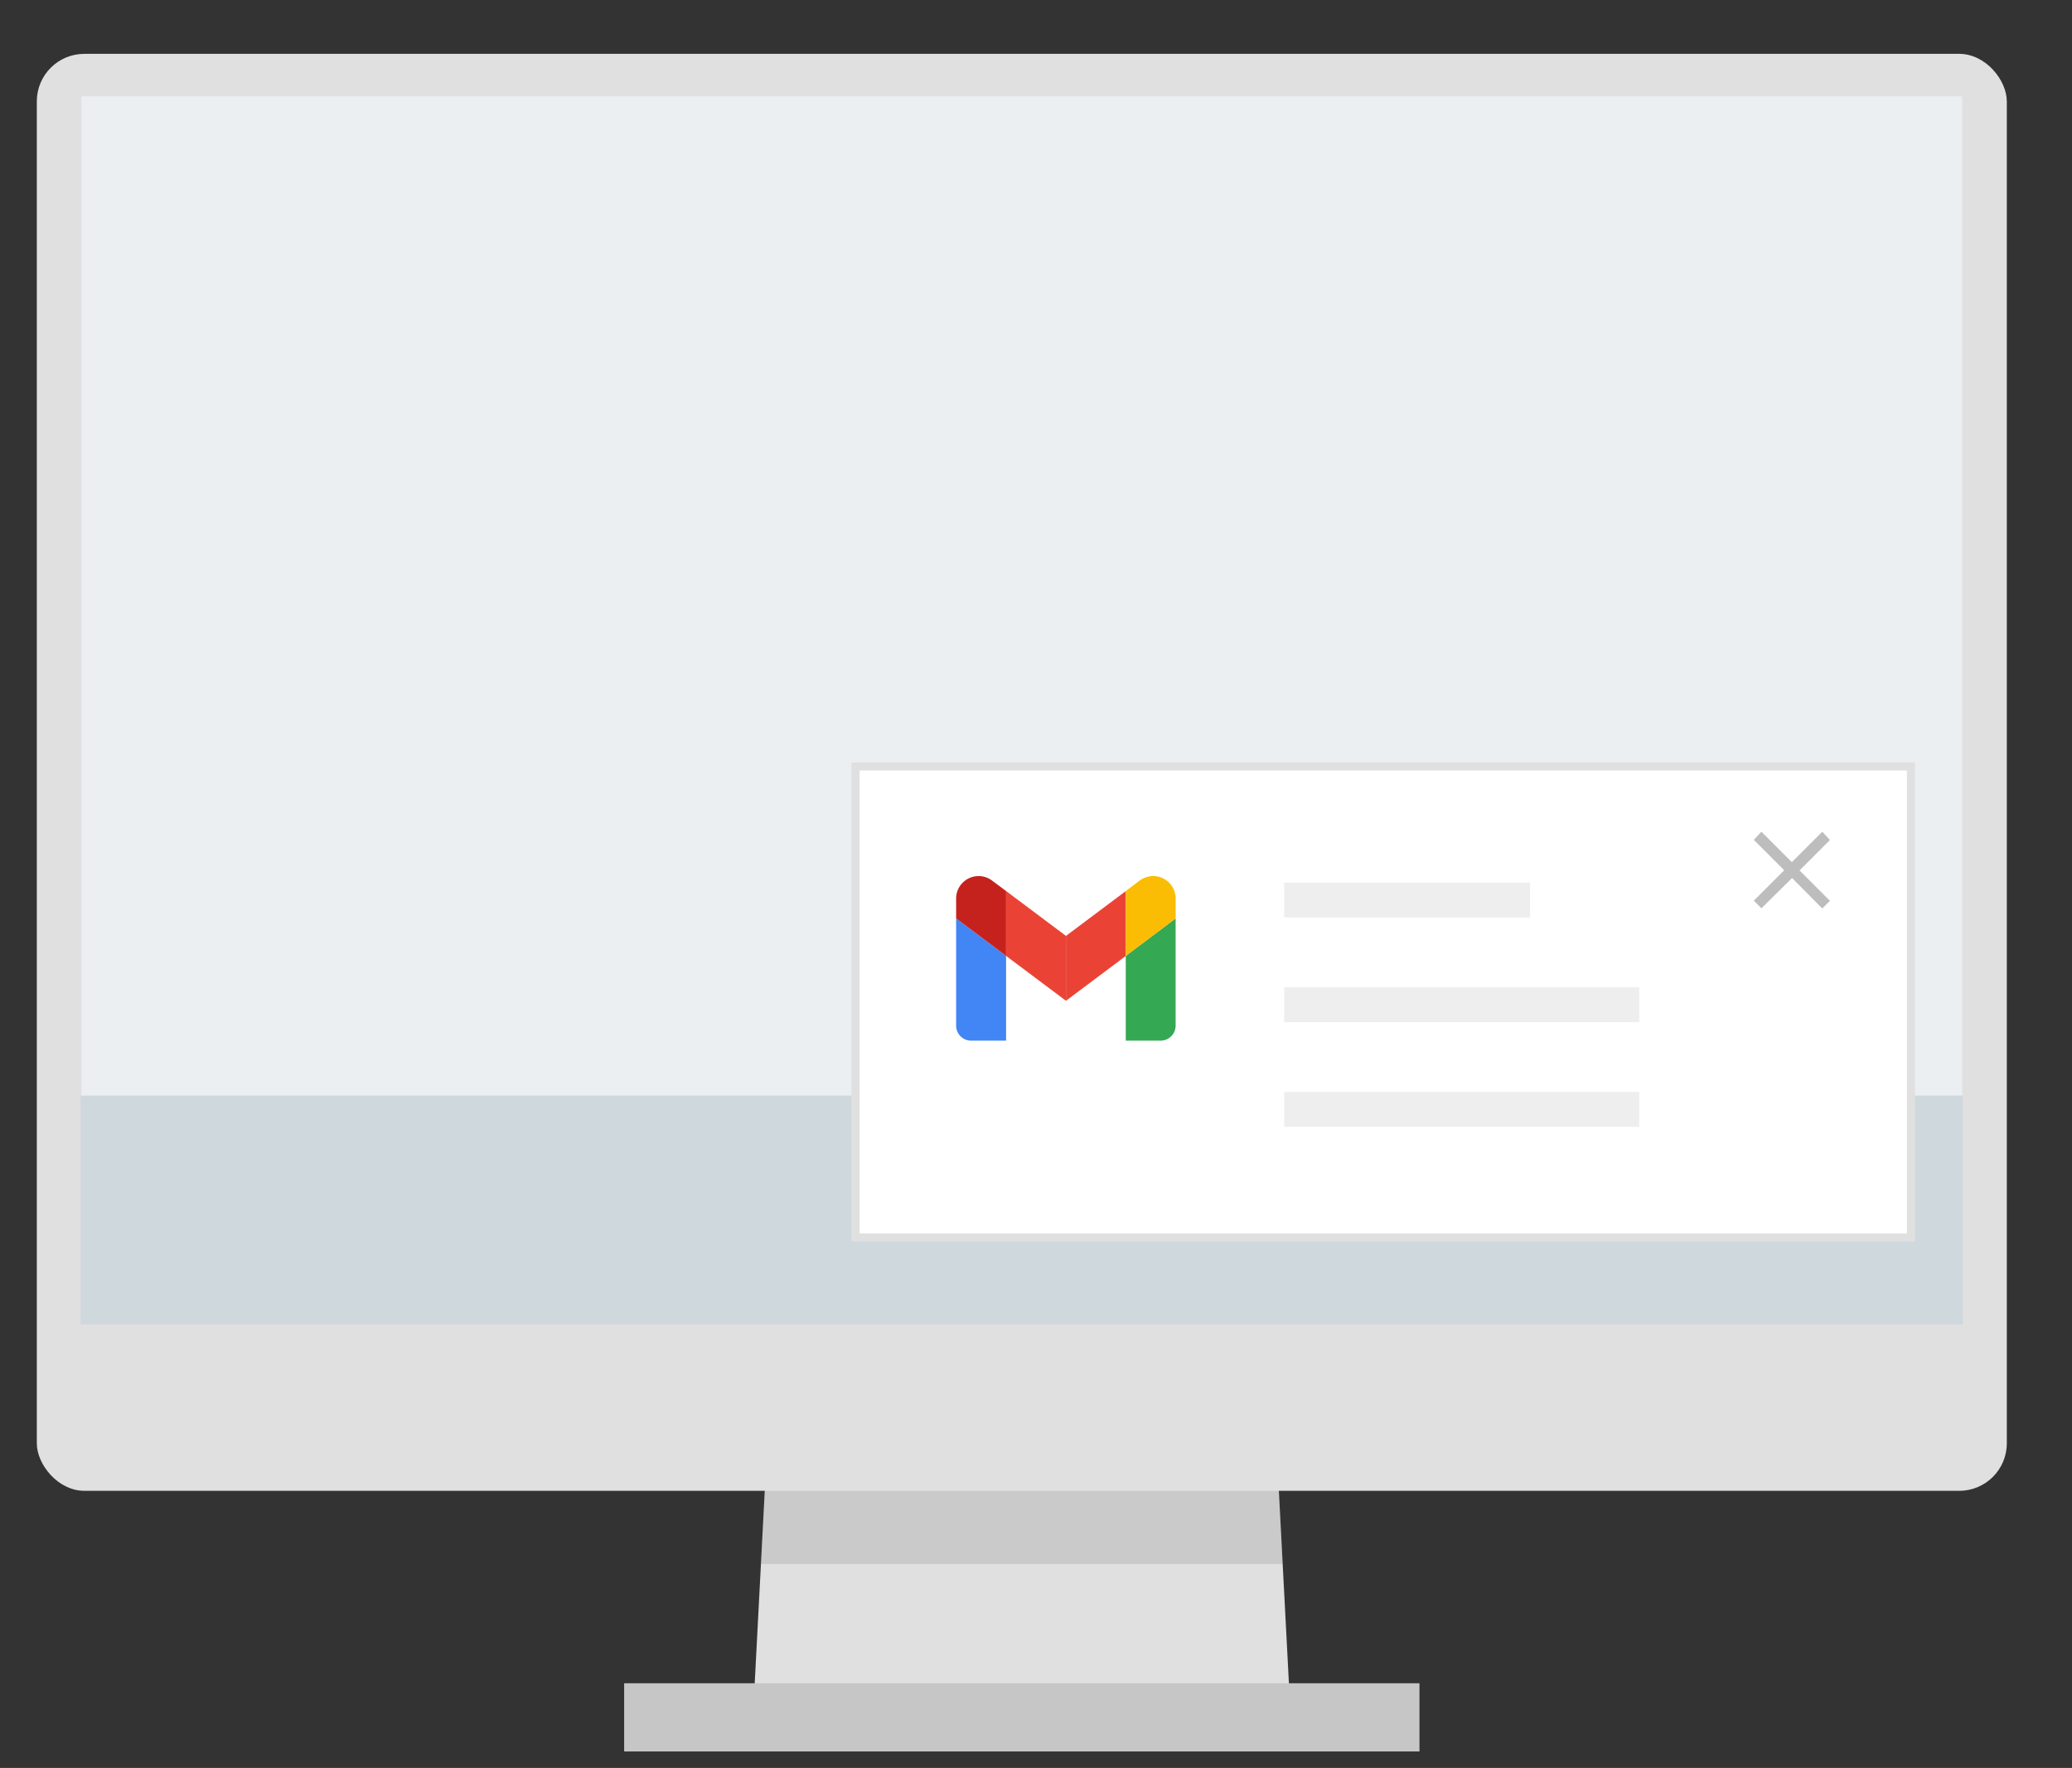
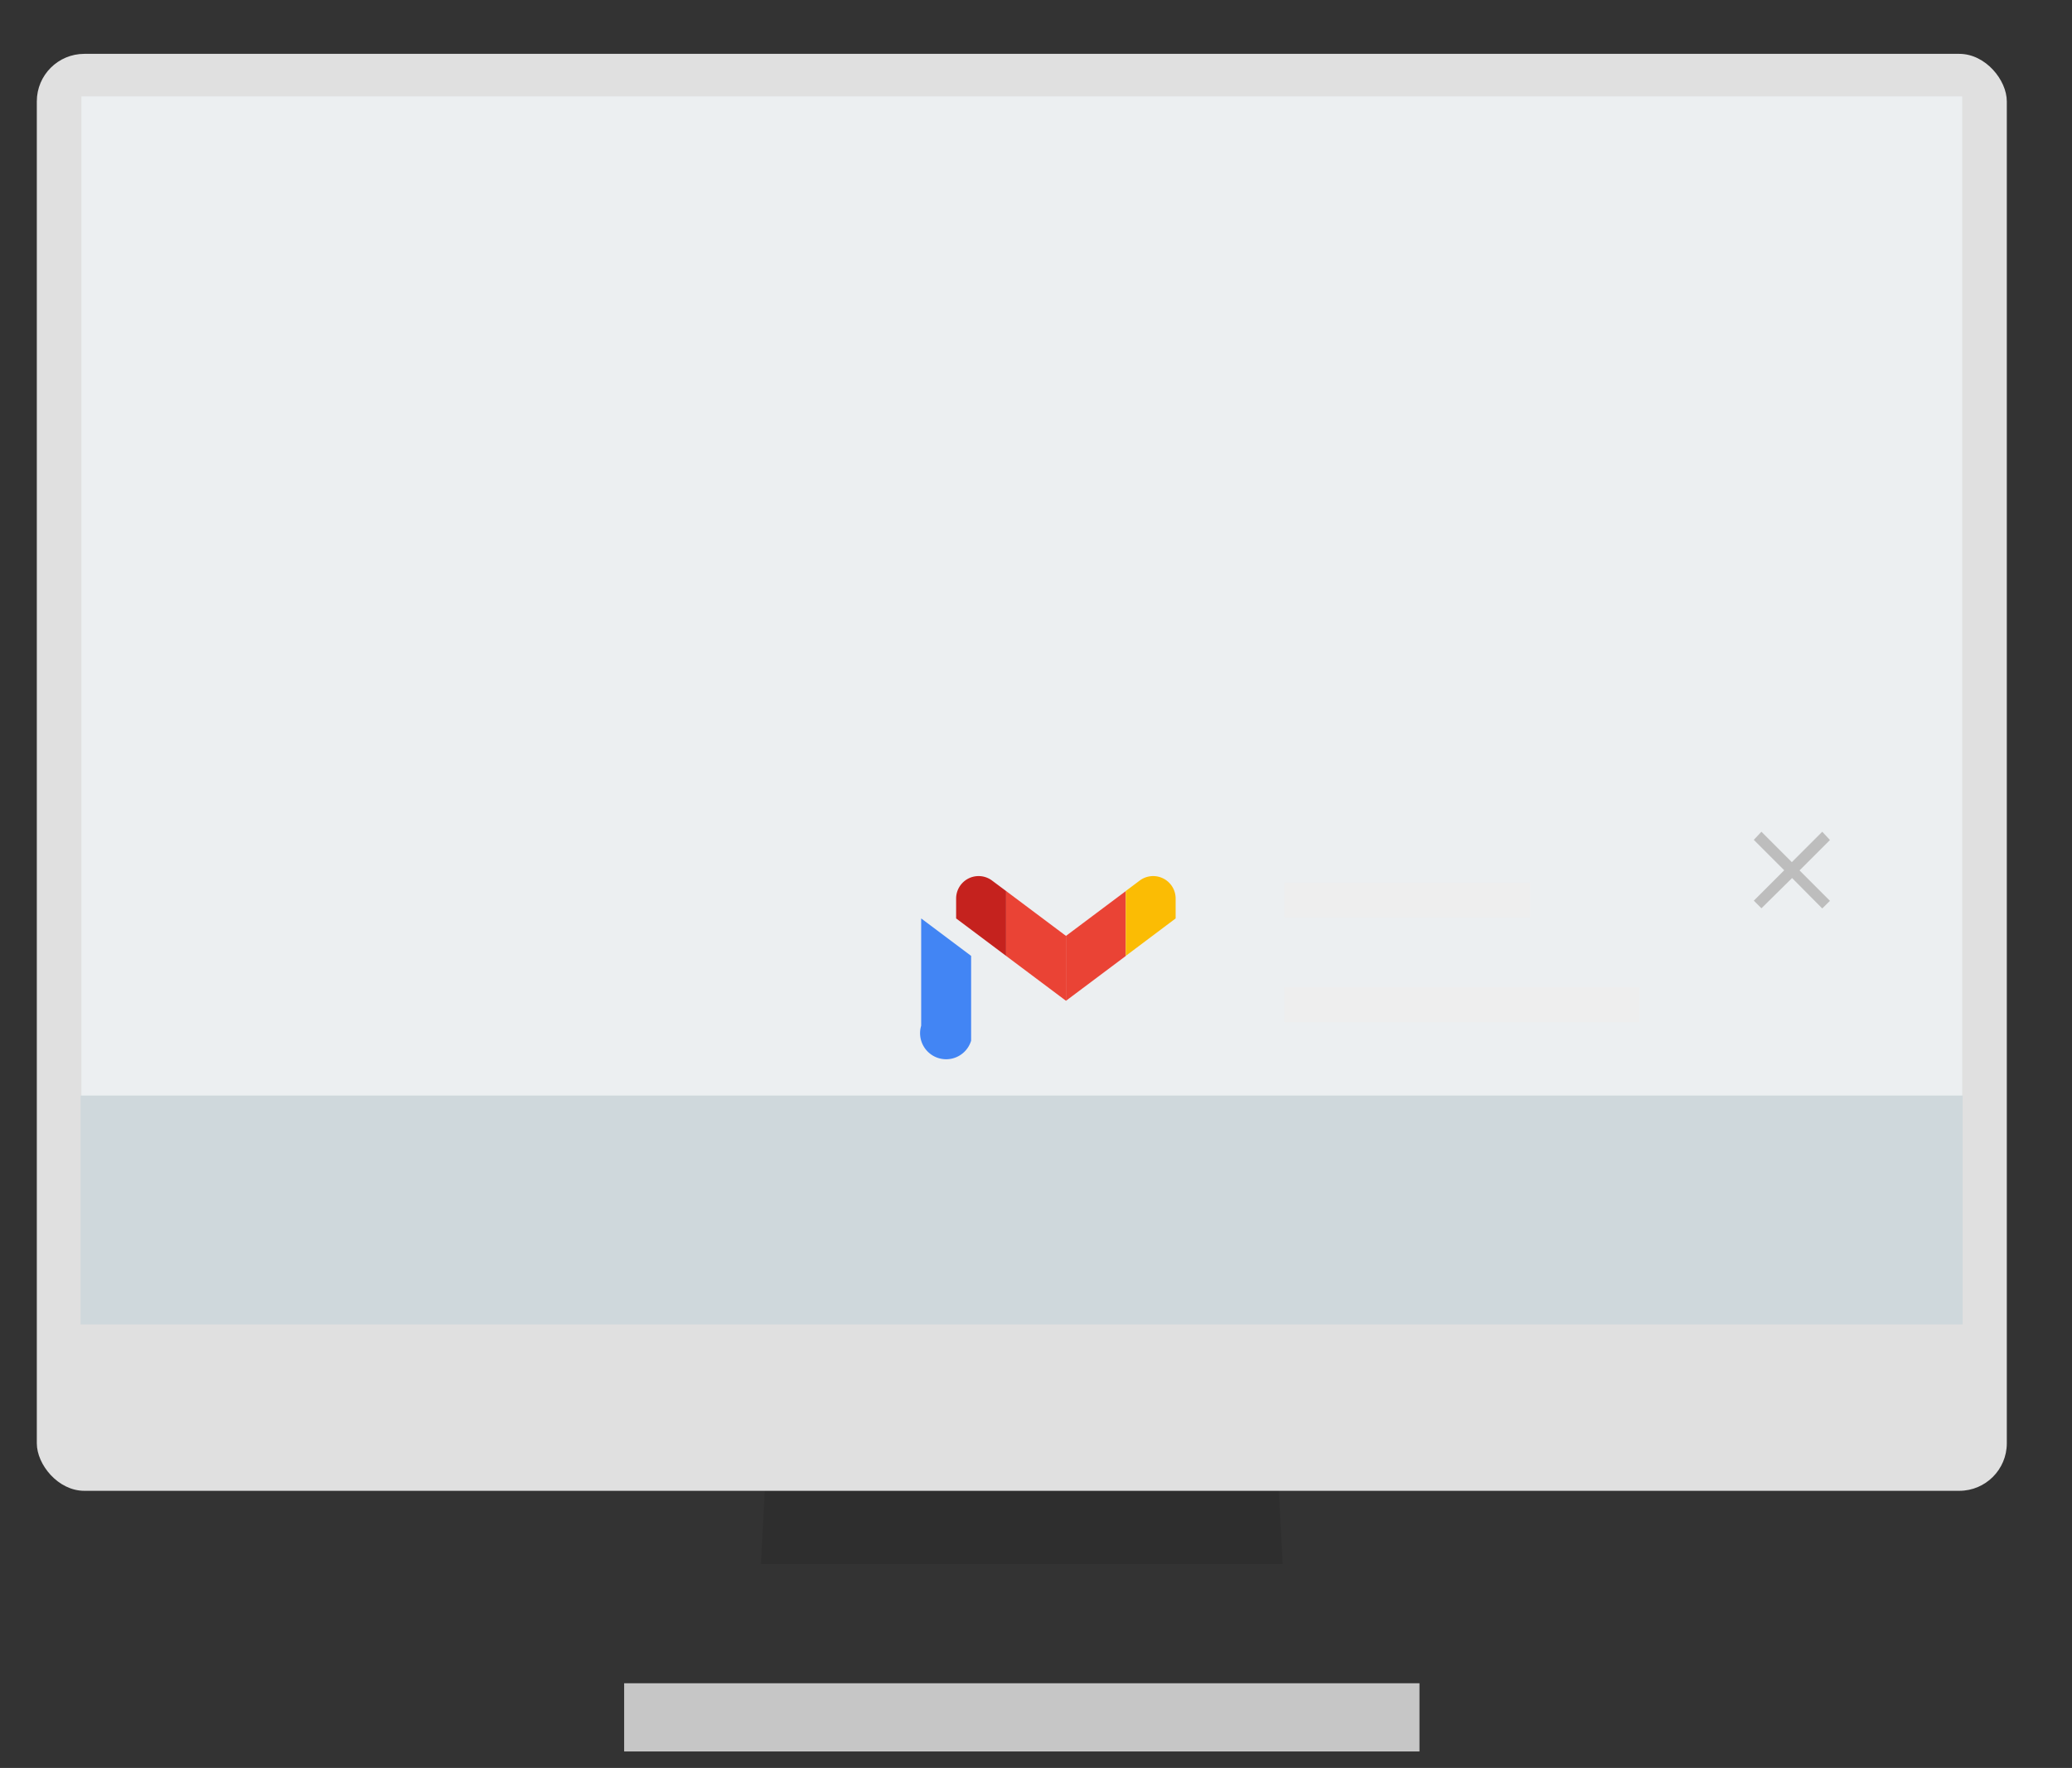
<svg xmlns="http://www.w3.org/2000/svg" id="Layer_1" data-name="Layer 1" viewBox="0 0 255.52 218">
  <rect x="0" y="0" width="255.52" height="218" fill="#333333" stroke="none" />
  <defs>
    <style>.cls-1{fill:none;}.cls-2{fill:#e0e0e0;}.cls-3{clip-path:url(#clip-path);}.cls-4{opacity:0.1;}.cls-5{fill:#c6c6c6;}.cls-6{fill:#eceff1;}.cls-7{fill:#cfd8dc;}.cls-8{fill:#fff;stroke:#e0e0e0;stroke-miterlimit:10;}.cls-9{fill:#4285f4;}.cls-10{fill:#34a853;}.cls-11{fill:#ea4335;}.cls-12{fill:#fbbc04;}.cls-13{fill:#c5221e;}.cls-14{fill:#eee;}.cls-15{fill:#bdbdbd;}</style>
    <clipPath id="clip-path">
      <polygon class="cls-1" points="158.97 207.96 93.05 207.96 94.45 181.18 157.57 181.18 158.97 207.96" />
    </clipPath>
  </defs>
-   <polygon class="cls-2" points="158.97 207.96 93.05 207.96 94.45 181.18 157.57 181.18 158.97 207.96" />
  <g class="cls-3">
    <rect class="cls-4" x="60.68" y="173.24" width="133.11" height="19.62" />
  </g>
  <rect class="cls-5" x="76.97" y="207.56" width="98.08" height="8.41" />
  <rect class="cls-2" x="4.54" y="6.64" width="242.94" height="177.19" rx="5.86" />
  <rect class="cls-6" x="10.04" y="11.89" width="231.94" height="141.71" />
  <rect class="cls-7" x="9.94" y="135.09" width="232.09" height="28.23" />
-   <rect class="cls-8" x="105.5" y="94.51" width="130.16" height="58.09" />
-   <path class="cls-9" d="M119.76,128.32h4.31V117.87l-6.16-4.62v13.23A1.85,1.85,0,0,0,119.76,128.32Z" />
-   <path class="cls-10" d="M138.83,128.32h4.31a1.85,1.85,0,0,0,1.84-1.84V113.25l-6.15,4.62Z" />
+   <path class="cls-9" d="M119.76,128.32V117.87l-6.16-4.62v13.23A1.85,1.85,0,0,0,119.76,128.32Z" />
  <path class="cls-11" d="M131.45,115.41v8l7.38-5.53v-8Z" />
  <path class="cls-12" d="M138.83,109.87v8l6.15-4.62v-2.46a2.77,2.77,0,0,0-4.43-2.21Z" />
  <path class="cls-11" d="M124.07,109.87v8l7.38,5.53v-8Z" />
  <path class="cls-13" d="M117.91,110.79v2.46l6.16,4.62v-8l-1.73-1.29A2.77,2.77,0,0,0,117.91,110.79Z" />
  <rect class="cls-14" x="158.37" y="108.83" width="30.32" height="4.3" />
  <rect class="cls-14" x="158.37" y="121.74" width="43.78" height="4.3" />
-   <rect class="cls-14" x="158.37" y="134.64" width="43.78" height="4.3" />
  <path class="cls-15" d="M225.67,103.58l-3.75,3.75,3.75,3.75-.95.94L221,108.27,217.22,112l-.94-.94,3.75-3.75-3.75-3.75.94-1,3.75,3.75,3.75-3.75Z" />
</svg>